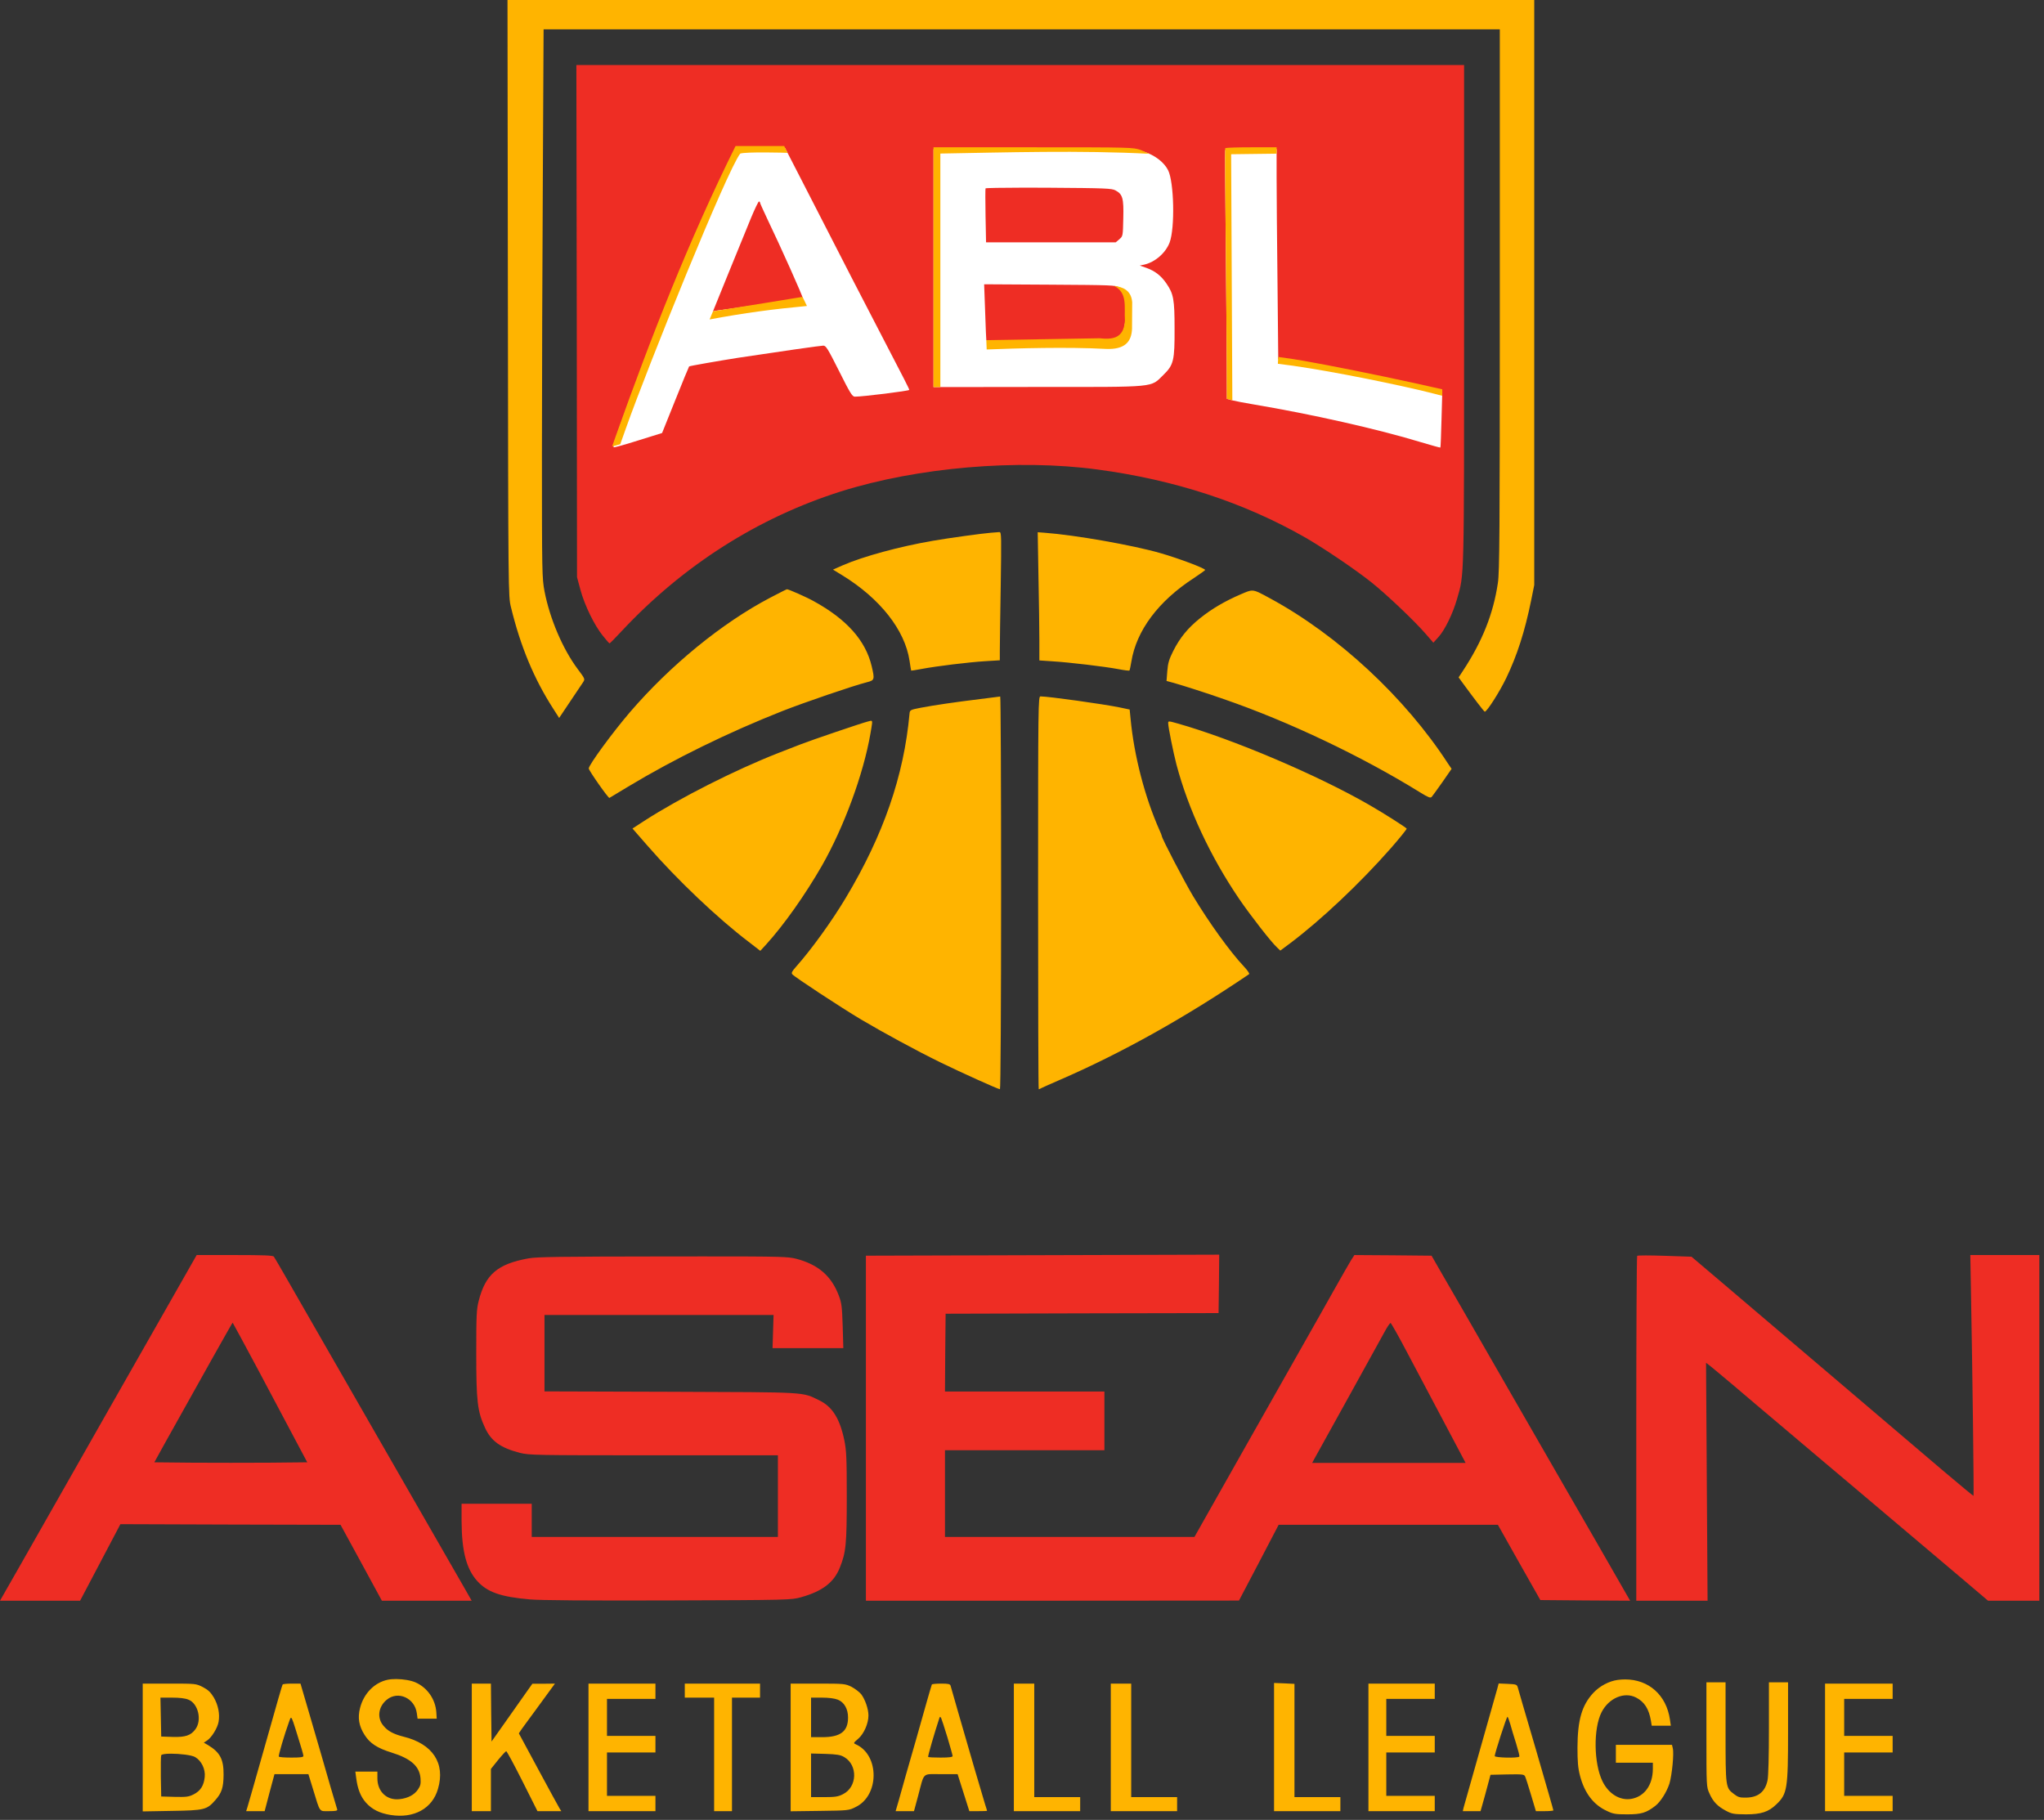
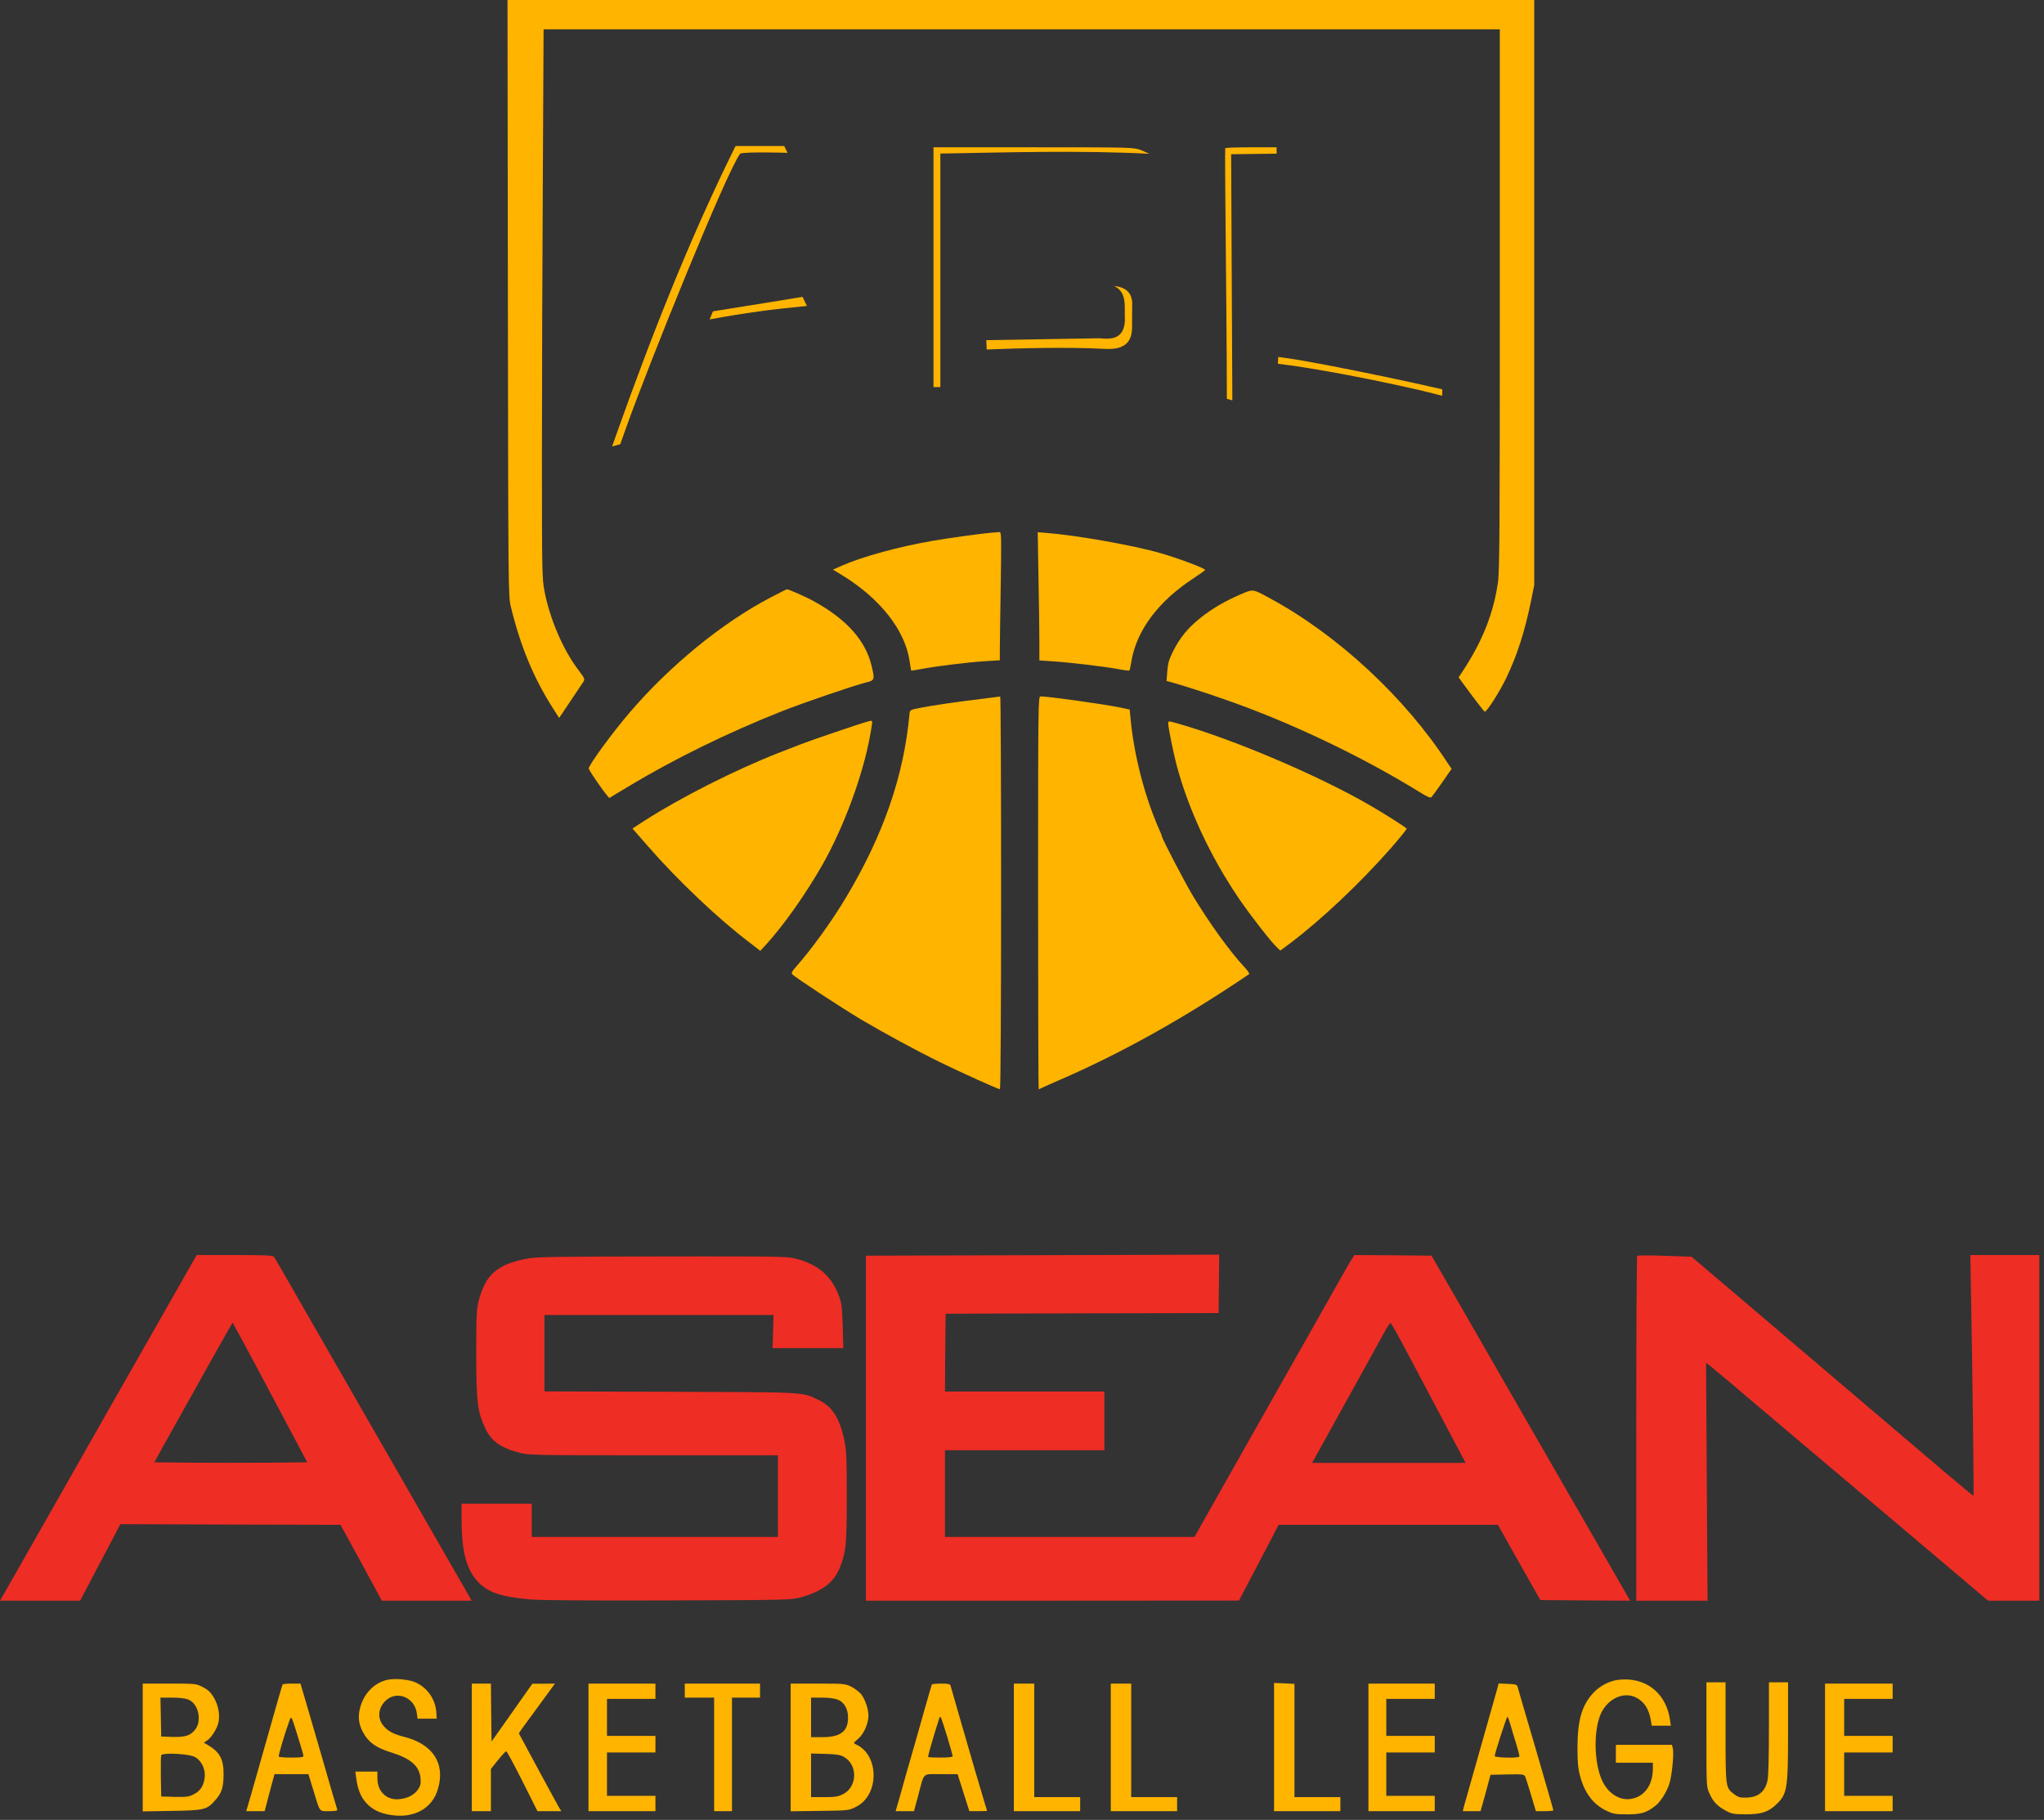
<svg xmlns="http://www.w3.org/2000/svg" xmlns:ns1="http://sodipodi.sourceforge.net/DTD/sodipodi-0.dtd" xmlns:ns2="http://www.inkscape.org/namespaces/inkscape" width="250" height="222.589" viewBox="0 0 187.5 166.942" preserveAspectRatio="xMidYMid meet" id="svg13880" ns1:docname="Logo of Asean Basketball League" ns2:version="0.92.4 (5da689c313, 2019-01-14)">
  <rect x="0" y="0" width="187.5" height="166.942" fill="#333333" stroke="none" />
  <title id="title15429">Logo of Asean Basketball League</title>
  <defs id="defs13884" />
  <ns1:namedview pagecolor="#ffffff" bordercolor="#666666" borderopacity="1" objecttolerance="10" gridtolerance="10" guidetolerance="10" ns2:pageopacity="0" ns2:pageshadow="2" ns2:window-width="1600" ns2:window-height="837" id="namedview13882" showgrid="false" units="px" ns2:zoom="0.70710678" ns2:cx="636.01125" ns2:cy="89.496165" ns2:window-x="-8" ns2:window-y="-8" ns2:window-maximized="1" ns2:current-layer="svg13880" />
  <g id="g15427" transform="matrix(0.117,0,0,0.117,-0.129,-0.517)">
    <g id="g15415">
      <path style="fill:#ee2d24;fill-opacity:1;stroke:none;stroke-width:0.1" d="m 957,988.107 -138.5,0.4 -138.501,0.4 v 135.201 135.3 h 146.3 l 146.2,-0.101 15.601,-29.7 15.499,-29.7 h 85.9 86.001 l 16.6,29.5 16.699,29.499 35.2,0.3 35.2,0.201 -3.3,-5.701 c -5.4,-9.5 -39.599,-68.999 -45.899,-79.799 -3.2,-5.5 -25.6,-44.401 -49.8,-86.501 -24.2,-42.1 -46.799,-81.499 -50.399,-87.499 l -6.3,-11.001 -30.201,-0.299 -30.299,-0.201 -2.401,3.7 c -1.3,2.1 -7.7,13.2 -14.2,24.8 -6.4,11.5 -14.999,26.599 -18.899,33.499 -3.9,6.9 -25.7,45.501 -48.499,85.701 l -41.401,73.299 h -97.8 -97.799 v -33.999 -34.001 h 62.499 62.501 v -23 -23.001 h -62.501 -62.499 l 0.199,-30.5 0.3,-30.5 106.999,-0.3 107.001,-0.201 0.299,-22.9 z m -801.7,0.3 -24.3,42.7 c -13.4,23.6 -34.099,59.899 -45.999,80.799 -11.9,20.9 -28.8,50.6 -37.5,66 -8.7,15.4 -22.7,40 -31.1,54.7 L 1.1,1259.408 H 32.5 63.899 l 7.8,-14.801 c 4.3,-8.2 11.4,-21.6 15.8,-30 l 8.001,-15.199 86.3,0.299 86.3,0.201 16.2,29.7 16.2,29.801 h 35.2 35.2 l -5.3,-9.3 c -12.5,-21.6 -130.7,-227.6 -139.4,-242.7 -5.2,-9.1 -9.9,-17.101 -10.4,-17.801 -0.8,-0.9 -8.2,-1.2 -30.8,-1.2 z m 1390.6,0 0.601,34.2 c 1,52.8 2.3,154.3 1.9,154.6 -0.1,0.2 -10.7,-8.6 -23.6,-19.5 -12.8,-10.9 -52.1,-44.4 -87.3,-74.3 -35.2,-29.9 -74.4,-63.299 -87.1,-74.099 l -23.101,-19.601 -20.899,-0.699 c -11.5,-0.4 -21.2,-0.4 -21.7,0 -0.4,0.4 -0.7,61.399 -0.7,135.599 v 134.801 h 28 27.899 l -0.601,-93.201 -0.599,-93.3 2,1.5 c 1.2,0.8 10.101,8.301 20.001,16.601 9.8,8.3 26.799,22.799 37.799,32 11,9.3 25.601,21.7 32.401,27.4 6.8,5.8 17.099,14.501 23,19.4 10.1,8.6 47.5,40.2 87.3,73.8 l 18.599,15.8 h 20.101 20.101 V 1123.907 988.408 h -27 z m -994.428,1.075 c -9.028,0.003 -19.259,0.012 -30.872,0.025 -79.5,0.1 -98.6,0.3 -105.1,1.5 -24.3,4.4 -33.8,12.5 -39.1,33.4 -1.7,6.6 -1.9,11.399 -1.9,40.999 0,37.7 0.899,45.6 6.899,58.5 4.8,10.4 12.2,15.701 27.4,19.601 7.2,1.8 11.9,1.9 104.9,1.9 h 97.299 v 32 32 h -96.5 -96.5 v -12.999 -13.001 H 390.5 363 v 13.701 c 0.1,23.5 3.8,37.5 12.3,46.9 7.9,8.7 18.3,12.399 41.3,14.399 7.8,0.7 45.2,1 108.4,0.8 95.4,-0.3 96.601,-0.401 104.101,-2.501 16.8,-4.7 25.8,-11.599 30.4,-23.099 4.9,-12.2 5.499,-18.299 5.499,-55.999 0,-30.2 -0.3,-35.901 -1.9,-43.901 -3.5,-16.9 -9.4,-26.399 -19.5,-31.299 -14,-6.8 -7.799,-6.4 -116.799,-6.8 l -98.801,-0.3 v -29.9 -30 h 89.801 89.799 l -0.4,13.001 -0.4,13.001 h 27.7 27.8 l -0.5,-17.3 c -0.5,-15.1 -0.8,-18.001 -3,-23.801 -5.8,-15.5 -16.201,-24.499 -33.501,-28.999 -6.387,-1.575 -10.631,-1.848 -73.828,-1.825 z M 183.5,1041.407 c 0.1,0 9.201,16.801 20.101,37.201 10.9,20.5 24.001,45.2 29.101,54.8 l 9.299,17.499 -30,0.3 c -16.5,0.1 -43.5,0.1 -60,0 l -29.899,-0.3 8,-14.499 c 27.1,-48.6 53.099,-95.001 53.399,-95.001 z m 907.9,0.3 c 0.5,0.2 6.301,10.4 12.801,22.8 16.1,30.3 31.7,59.8 39.499,74.6 l 6.5,12.3 h -60.1 -60.201 l 1.201,-2.3 c 0.7,-1.2 12.7,-22.901 26.7,-48.201 14,-25.3 27.099,-49.001 29.099,-52.701 2,-3.7 4,-6.599 4.5,-6.5 z" id="path13838" ns2:connector-curvature="0" />
      <path style="fill:#ffb400;fill-opacity:1;stroke:none;stroke-width:0.1" d="m 311.763,1320.835 c -2.477,-0.015 -4.826,0.167 -6.763,0.573 -10.3,2.2 -18.699,10.7 -21.599,22.1 -2,7.7 -0.901,14.199 3.599,21.199 4.1,6.5 9.901,10.3 21.201,13.8 15.1,4.7 21.8,10.701 22.6,20.101 0.3,4.4 4.9e-4,5.899 -2,8.799 -2.8,4.2 -7.9,6.901 -14.5,7.601 -9.9,1.1 -17.3,-5.901 -17.3,-16.301 v -5.3 h -8.6 -8.7 l 0.7,5.2 c 1.1,8.4 3.4,14.3 7.5,19 4.8,5.4 10.7,8.4 19.5,9.8 18.2,2.9 32.7,-5 37.1,-20.5 5.9,-20.1 -4.2,-35.3 -27,-40.9 -7.8,-2 -12.3,-4.3 -15.8,-8.6 -5.2,-6.1 -4,-14.999 2.7,-20.399 8.8,-7.2 21.899,-1.3 23.499,10.6 l 0.601,4.299 h 7.5 7.5 l -0.3,-5 c -0.7,-10.2 -7,-19.299 -16.2,-23.399 -3.712,-1.65 -9.788,-2.639 -15.237,-2.673 z m 963.571,0.286 c -1.899,0 -3.847,0.124 -5.835,0.387 -6.8,0.9 -14.2,4.8 -19.2,10.2 -9,9.7 -12.3,21.3 -12.4,42.7 0,11.4 0.4,16.201 2,22.301 3.5,13.4 10.5,22.7 21,27.5 4.9,2.4 6.9,2.7 16.1,2.7 11,0 14.9,-1.2 22,-6.7 4.1,-3.2 8.899,-10.899 10.999,-17.399 2,-6.7 3.7,-23.7 2.6,-27.8 l -0.599,-2.6 H 1290 1267.999 v 7 6.999 h 14.501 14.501 v 4.701 c 0,12.9 -6.701,22 -17.101,23.7 -8.8,1.4 -17.6,-4 -22.4,-13.8 -6.9,-14.1 -7.2,-41.499 -0.7,-54.199 5.7,-11.1 17.8,-16.201 27,-11.501 6.6,3.4 10.101,8.9 11.701,18.3 l 0.599,3.8 h 7.5 7.5 l -0.7,-4.8 c -2.809,-19.303 -16.705,-31.461 -35.065,-31.487 z m 63.666,2.287 v 41.001 c 0,40.8 -6e-4,41 2.399,46.2 2.8,6.4 6.4,10.1 13.1,13.6 4.5,2.4 6.099,2.6 15.499,2.7 11.9,0 17.701,-1.899 23.801,-7.799 8.6,-8.2 9.199,-12.001 9.199,-57.501 v -38.2 h -7.5 -7.5 v 36 c 0,21.8 -0.4,37.9 -1.1,40.9 -1.9,9 -7.399,13.4 -17,13.5 -4.7,0.1 -6.2,-0.399 -9.3,-2.799 -6.6,-5 -6.599,-5.101 -6.599,-48.601 v -39 h -7.5 z m -339,0.501 v 50.2 50.3 H 1026 h 26 v -5.5 -5.5 h -18 -18 v -44.399 -44.399 L 1008,1324.207 Z m 176.099,0.4 -0.999,3.8 c -0.6,2.1 -6.6,23.4 -13.4,47.3 -6.8,23.9 -12.7,44.699 -13.1,46.299 l -0.601,2.701 h 7 6.899 l 1.5,-5.3 c 0.8,-2.8 2.601,-9.2 3.901,-14.2 l 2.399,-9 13.1,-0.3 c 11.7,-0.2 13.2,-0.1 13.999,1.5 0.5,1 2.601,7.5 4.701,14.6 l 3.8,12.7 h 6.8 c 3.8,0 6.901,-0.301 6.901,-0.601 0,-0.5 -5.001,-17.699 -13.601,-47.399 -9.7,-32.9 -13.7,-46.8 -14.3,-49.001 -0.7,-2.3 -1.2,-2.499 -7.9,-2.799 z m -1063.1,0.1 v 50.101 50.099 l 22.8,-0.4 c 25.5,-0.4 27.5,-0.9 34,-8.3 5.2,-5.8 6.499,-9.999 6.599,-20 0.1,-12.2 -2.799,-17.6 -12.199,-23.3 l -3.3,-1.901 2.6,-1.699 c 3.6,-2.4 8.2,-9.9 9,-14.7 1.1,-6.2 -0.4,-13.3 -3.8,-19.1 -2.5,-4.1 -4.4,-5.901 -8.6,-8.101 -5.4,-2.7 -5.5,-2.7 -26.3,-2.7 z m 116.9,0 c -3.7,0 -7,0.3 -7.2,0.7 -0.5,0.9 -3.1,9.899 -17.2,59.799 -5.3,18.7 -10,35.2 -10.5,36.7 l -0.899,2.801 h 7.2 7.299 l 3.8,-14.501 3.901,-14.501 h 13.299 13.301 l 3.599,11.701 c 5.8,18.9 4.601,17.3 12.601,17.3 5,0 6.7,-0.301 6.4,-1.301 -0.2,-0.6 -2.501,-8.4 -5.101,-17.2 -5.5,-19.2 -8,-27.799 -16.9,-58.299 l -6.8,-23.2 z m 141.1,0 v 49.999 50.001 h 7.5 7.5 v -16.601 -16.5 l 5.6,-6.999 c 3.1,-3.8 6,-6.901 6.4,-6.901 0.5,0 6.2,10.601 12.7,23.5 l 11.801,23.5 h 9.4 9.3 l -1.4,-2.2 c -0.8,-1.3 -8.301,-15.001 -16.701,-30.601 l -15.199,-28.2 2.2,-3.3 c 1.3,-1.7 5.899,-8.2 10.399,-14.2 4.4,-6.1 9.8,-13.399 11.9,-16.299 l 3.8,-5.2 -8.9,0.1 h -8.799 l -5.101,7.2 c -2.8,4 -9.999,14.201 -15.999,22.701 l -10.9,15.4 -0.3,-22.699 -0.201,-22.701 h -7.5 z m 91.5,0 v 49.999 50.001 h 26.3 26.2 v -6 -6 h -18.999 -19 v -17.001 -17 h 19 18.999 v -6.5 -6.501 h -18.999 -19 v -14.499 -14.501 h 19 18.999 v -6 -6 h -26.2 z m 75.501,0 v 5.5 5.499 h 11.499 11.5 v 44.501 44.501 h 7 6.999 v -44.501 -44.501 h 11.001 11 v -5.499 -5.5 h -29.5 z m 83,0 v 50.101 49.999 l 22.8,-0.3 c 22.5,-0.3 22.799,-0.3 28.299,-3.1 18.5,-9 18.601,-40.6 0.201,-49.001 -2.3,-1 -2.2,-1.1 1.6,-4.4 4.5,-3.8 8.101,-11.999 8.101,-18.299 0,-5.1 -2.601,-12.601 -5.701,-16.701 -1.4,-1.7 -4.8,-4.299 -7.6,-5.799 -5,-2.4 -5.599,-2.501 -26.399,-2.501 z m 118,0 c -3.8,0 -7.101,0.3 -7.301,0.7 -0.2,0.5 -2.1,6.9 -4.2,14.3 -2.1,7.4 -5.8,20.5 -8.2,29 -2.5,8.5 -6,20.901 -7.9,27.501 -1.8,6.6 -4.4,15.7 -5.7,20.3 l -2.401,8.2 h 7.201 7.2 l 3.3,-12.201 c 5,-18.8 2.799,-16.8 17.899,-16.8 h 13 l 4.6,14.501 4.601,14.501 h 6.899 c 3.9,0 7,-0.1 7,-0.3 0,-0.1 -0.701,-2.5 -1.601,-5.2 -2.8,-9.1 -12.299,-41.6 -20.899,-71.501 -3.1,-10.7 -5.801,-20.299 -6.101,-21.299 -0.4,-1.4 -1.699,-1.701 -7.399,-1.701 z m 57,0 v 49.999 50.001 h 26 26 v -5.5 -5.5 h -18 -18 v -44.499 -44.501 h -8 z m 75.999,0 v 49.999 50.001 h 26.001 26 v -5.5 -5.5 h -18 -18 v -44.499 -44.501 h -8 z m 202,0 v 49.999 50.001 h 26 26.001 v -6 -6 H 1107 1087.999 v -17.001 -17 H 1107 h 19 v -6.5 -6.501 H 1107 1087.999 v -14.499 -14.501 H 1107 h 19 v -6 -6 h -26.001 z m 358,0 v 49.999 50.001 h 26.499 H 1485 v -6 -6 h -19 -18.999 v -17.001 -17 h 18.999 H 1485 v -6.5 -6.501 h -19 -18.999 v -14.499 -14.501 h 18.999 H 1485 v -6 -6 h -26.5 z M 126.899,1335.407 h 9.101 c 5.9,0 10.299,0.501 12.899,1.601 7.6,3 10.699,16.099 5.399,23.199 -3.5,4.8 -7.799,6.3 -17.799,6 l -9,-0.299 -0.3,-15.3 z m 510.101,0 h 8.499 c 5.5,0 9.901,0.601 12.501,1.601 5,2 8,7.199 8,13.999 0,10.9 -5.9,15.4 -20.3,15.4 h -8.7 v -15.499 z m 546,15 c 0.3,0 1.3,2.601 2.2,5.701 0.9,3.2 2.9,10.099 4.6,15.299 1.6,5.2 2.799,9.801 2.499,10.201 -0.8,1.4 -19.299,0.899 -19.299,-0.401 0,-2 9.3,-30.8 10.001,-30.8 z m -444.813,0.025 c 0.188,0 0.413,0.326 0.813,0.976 0.4,0.8 2.6,7.6 4.9,15.1 2.2,7.4 4.1,14.1 4.1,14.7 0,0.8 -2.8,1.201 -9.3,1.201 -5.2,0 -9.601,-0.201 -9.901,-0.501 -0.4,-0.4 5.001,-19 8.801,-30.5 0.25,-0.65 0.4,-0.976 0.587,-0.976 z m -508.878,0.762 c 0.848,0.113 2.027,4.114 5.59,15.614 2.3,7.1 4.1,13.5 4.1,14.3 0,1 -2.3,1.301 -9.4,1.301 -5.2,0 -9.699,-0.3 -9.899,-0.8 -0.5,-0.7 4.4,-17.201 8,-27.201 0.713,-1.95 1.101,-3.282 1.61,-3.214 z m 407.691,28.014 11.3,0.3 c 9,0.3 11.9,0.8 14.7,2.501 10.8,6.3 10.3,23.499 -1,29.099 -3.7,1.9 -6,2.3 -14.7,2.3 h -10.299 v -17.099 z m -501.875,0.146 c 6.826,-0.011 16.162,1.029 18.974,2.654 5,2.9 8.2,9.599 7.5,15.699 -0.7,6.7 -3.3,10.8 -8.6,13.5 -4,2 -5.7,2.201 -15,2.001 l -10.5,-0.3 -0.3,-15.499 c -0.1,-8.5 2.9e-4,-16.1 0.3,-16.8 0.338,-0.863 3.53,-1.247 7.626,-1.254 z" id="path13846" ns2:connector-curvature="0" />
    </g>
    <g id="g15411">
      <path style="fill:#ffb400;fill-opacity:1;stroke:none;stroke-width:0.1" d="M 399,4.408 399.3,238.107 c 0.3,232.5 0.299,233.8 2.399,242.3 7.5,30.9 18.1,56.2 33,79.4 l 4.8,7.5 8.5,-12.7 c 4.7,-6.9 9.3,-13.799 10.2,-15.199 1.7,-2.6 1.7,-2.6 -4.2,-10.5 -11.7,-15.7 -21.801,-39.3 -26.001,-61 -1.9,-10.2 -2,-13.999 -2,-107.799 0,-53.5 0.3,-150.201 0.7,-215.001 L 427.299,27.407 H 802.2 1177.001 V 239.408 c 0,183.7 -0.2,213.4 -1.5,222 -3.6,24.3 -12.2,45.799 -27.3,68.799 l -3.499,5.3 2.399,3.3 c 9.2,12.6 17.5,23.5 18.1,23.6 1.7,0 11.5,-15.3 16.9,-26.5 8.4,-17.5 14.5,-36.299 19.5,-60.899 l 2.401,-11.9 V 233.808 4.408 H 801.5 Z M 784.734,421.595 c -0.104,-0.007 -0.215,6.8e-4 -0.334,0.013 -1,0.1 -3.9,0.3 -6.4,0.5 -6.6,0.5 -32.801,4.1 -45.501,6.3 -26.1,4.5 -54.5,12.2 -70.6,19.2 l -7.699,3.4 7.2,4.4 c 29.7,18.2 49.2,42.999 52.8,66.999 0.6,4.1 1.199,7.6 1.299,7.8 0.1,0.1 3.701,-0.499 8.101,-1.299 12.2,-2.3 37.1,-5.301 49.9,-6.101 l 11.499,-0.699 v -7.601 c 0,-4.2 0.3,-26.799 0.7,-50.399 0.562,-39 0.598,-42.404 -0.965,-42.513 z m 29.966,0.113 0.599,35.099 c 0.4,19.3 0.7,41.9 0.7,50.2 v 15.201 l 10.299,0.7 c 13.2,0.8 40.901,4.1 51.501,6.1 4.6,0.9 8.599,1.4 8.799,1.1 0.3,-0.2 0.9,-3.3 1.5,-6.8 3.9,-24.5 21.3,-47.7 49.1,-65.7 4.8,-3.2 8.701,-6 8.801,-6.3 0,-1.3 -20.701,-9.1 -35.001,-13.2 -21.4,-6.2 -66.699,-14.2 -90.899,-16 z m -196.601,44.7 c -0.3,0 -6.2,3.001 -13.1,6.601 -37.8,19.8 -78.499,53.099 -110.099,89.899 -13.7,16 -32.2,41.301 -32.2,44.001 0,1.6 15.4,23.499 16.2,23.099 0.3,-0.2 6.9,-4.199 14.6,-8.799 36.2,-21.8 78.7,-42.6 121,-59.3 16.7,-6.6 55.899,-20.001 66.299,-22.601 6,-1.5 6.2,-2.099 3.7,-12.699 -4.8,-20.1 -19.6,-36.7 -45.5,-50.9 -5.5,-3.1 -19.6,-9.3 -20.9,-9.3 z m 364.768,1.061 c -2.384,-0.02 -4.692,1.059 -9.067,2.94 -12.3,5.3 -22.6,11.3 -31.8,18.7 -9.7,7.8 -15.8,15.299 -21.1,25.799 -3.3,6.6 -4.101,9.5 -4.601,15.7 l -0.599,7.701 5.9,1.6 c 8,2.3 25.599,7.901 38.899,12.601 51,17.6 108.201,44.8 153.901,73.1 6.5,4 8.199,4.699 9.199,3.599 0.6,-0.7 4.401,-5.9 8.401,-11.6 l 7.2,-10.4 -2.801,-4.099 c -33.7,-51.9 -86.299,-100.701 -139.399,-129.501 -7.875,-4.275 -11.067,-6.114 -14.133,-6.139 z m -165.968,82.939 c -1.8,0 -1.9,4.8 -1.9,154 0,84.7 0.201,153.999 0.501,153.999 0.3,0 1.3,-0.399 2.3,-0.999 0.9,-0.5 7.099,-3.201 13.699,-6.101 48.6,-21 98.8,-49.099 148.9,-83.099 0.6,-0.4 -1.099,-2.9 -3.999,-6 -11,-11.7 -27.2,-34.2 -40.001,-55.4 -6.7,-11.2 -24.4,-45.1 -24.4,-46.9 0,-0.3 -0.8,-2.5 -1.9,-4.8 -11.4,-25.7 -19.9,-58.3 -22.6,-87.3 l -0.7,-7.1 -7.6,-1.6 c -13,-2.7 -56.301,-8.7 -62.301,-8.7 z m -31.6,0.1 c -0.5,0.1 -7.5,1.001 -15.8,2.001 -19.6,2.4 -36,4.8 -46.5,6.8 -8.3,1.6 -8.499,1.8 -8.799,4.6 -4.4,48.8 -20.501,95.3 -50.001,144.5 -11,18.4 -26.9,40.4 -39,54 -3.2,3.6 -3.8,4.8 -2.9,5.9 1.9,2.2 37.801,25.8 53.701,35.3 18.5,10.9 43.299,24.4 62.499,33.8 16.4,8 45.201,21 46.601,21 0.5,0 0.899,-65.499 0.899,-153.999 0,-84.7 -0.3,-153.901 -0.7,-153.901 z m -101.073,19.033 c -0.532,-0.068 -1.415,0.256 -2.728,0.568 -4.2,1 -44.299,14.599 -52.699,17.899 -4.8,1.9 -12.7,4.9 -17.5,6.8 -34.1,13.4 -76.8,35 -105.1,53.2 l -9.201,6 11.701,13.4 c 23.1,26.6 55.1,57 79.2,75.3 l 9.3,7.2 4.6,-5 c 14,-15.4 30.7,-39.1 43.8,-61.9 17.3,-30.4 32.4,-71.6 37.9,-103.1 1.375,-8.181 1.898,-10.219 0.727,-10.368 z m 233.76,0.542 c -0.938,-0.025 -0.987,0.426 -0.987,1.326 0,3.1 4.001,22.9 6.501,32.5 9.3,35 26.499,72 49.299,105.5 8.7,12.7 24.9,33.6 29.6,37.9 l 2.501,2.399 7.8,-5.799 c 24.3,-18.3 54.599,-46.9 78.899,-74.5 5.9,-6.7 12.4,-14.699 12.4,-15.299 0,-0.6 -18.101,-12.2 -29.5,-18.7 -40.4,-23.3 -106.999,-51.6 -150.199,-63.8 -3.55,-1 -5.376,-1.501 -6.314,-1.526 z" id="path13812" ns2:connector-curvature="0" />
      <g id="g15403">
-         <path ns2:connector-curvature="0" id="path14599" d="m 453,55.408 0.3,200.7 0.199,200.801 2.701,10 c 3.3,12.2 10.999,27.899 17.499,35.899 2.6,3.3 5,6 5.3,6 0.3,0.1 4.7,-4.399 9.8,-9.899 48.1,-51.4 106.801,-88.7 171.601,-109.2 60,-18.9 138.6,-25.6 201.1,-17.2 60.6,8.1 115,25.899 163.1,53.399 14.7,8.5 39.401,25.2 51.901,35.2 12.1,9.7 33.599,30.1 42.599,40.5 l 5.801,6.7 3.899,-4.299 c 5,-5.4 11.4,-18.501 14.7,-30.101 5.7,-19.8 5.5,-11.499 5.5,-223.299 V 55.408 H 801 Z" style="fill:#ee2d24;fill-opacity:1;stroke-width:0.1" />
        <g transform="translate(930)" id="g15397">
-           <path id="path15393" d="m -352.2,120.409 -9.3,19.299 c -25.9,53.5 -50.899,114.7 -81.899,200.2 -3.4,9.5 -5.001,15.099 -4.301,15.199 0.7,0.2 9.5,-2.299 19.6,-5.499 l 18.3,-5.7 10.4,-25.9 c 5.7,-14.3 10.6,-26.101 10.8,-26.301 0.4,-0.4 23.4,-4.4 38.6,-6.8 33.8,-5.1 64.499,-9.5 66.599,-9.5 2.1,0 3.5,2.3 12.4,20 8.5,17 10.3,20.001 12.3,20.001 5.7,0.1 42.7,-4.501 42.7,-5.301 0,-0.8 -4.101,-8.8 -22,-43.2 -12.7,-24.3 -26.7,-51.6 -62.7,-121.8 l -10.717,-20.842 -1.983,-3.857 h -19.399 z m 155.2,0.999 v 93.201 93.3 l 81.8,-0.101 c 94.2,0 88.099,0.6 98.399,-9.4 8.1,-7.9 8.901,-11.199 8.801,-36.599 0,-22.5 -0.8,-27.001 -6.3,-35.001 -4.2,-6.2 -9.001,-9.899 -15.601,-12.299 l -5.399,-1.901 3.4,-0.699 c 8.5,-1.9 16.799,-9.001 20,-17.301 4.3,-11.4 3.5,-47.599 -1.2,-56.799 -3.2,-6.3 -10.5,-11.799 -18.8,-14.399 -6.1,-1.9 -9.301,-2.001 -85.701,-2.001 z m 249.1,0 c -11,0 -20.099,0.3 -20.399,0.7 -0.2,0.5 -7e-5,31.6 0.4,69.3 0.4,37.7 0.7,81.4 0.8,97.1 l 0.1,28.6 4.299,1.2 c 2.3,0.6 9.601,2.001 16.201,3.101 45.8,7.7 97.8,19.4 131.3,29.6 8.4,2.5 15.499,4.499 15.599,4.299 0.2,-0.2 0.601,-10.2 0.901,-22.1 l 0.599,-21.7 -7.2,-1.6 c -36.3,-8.3 -91.3,-19.3 -109.8,-22.1 l -11.6,-1.701 -0.599,-60.599 c -0.4,-33.3 -0.7,-70.4 -0.7,-82.4 v -21.7 z m -177.896,30.138 c 5.891,-0.006 12.346,0.011 19.096,0.061 44.8,0.3 49.5,0.501 52.4,2.101 5.6,3 6.5,6.099 6.1,21.899 -0.3,13.9 -0.3,14 -3.1,16.4 l -2.799,2.399 h -50.9 -50.799 l -0.401,-20.799 c -0.2,-11.4 -0.2,-21.099 0,-21.5 0.15,-0.3 12.732,-0.544 30.404,-0.562 z m -208.103,10.862 c 0.5,0 0.899,0.401 0.899,0.901 0,0.5 2.7,6.4 5.9,13.2 10.1,21 28.099,61.199 27.599,61.699 -0.2,0.2 -14.7,2.4 -32.2,4.8 -17.5,2.4 -33.2,4.6 -35,4.9 l -3.199,0.601 12.299,-30.3 c 6.8,-16.7 14.7,-36 17.6,-43.1 2.9,-7 5.701,-12.7 6.101,-12.7 z m 176.6,64.9 51.4,0.3 c 48.8,0.3 51.599,0.4 54.599,2.2 4.8,3 5.601,6 5.101,19.4 -0.5,12.2 -1.9,17.199 -5.9,20.799 -1.8,1.6 -5.499,1.7 -52.699,1.5 -27.9,-0.1 -50.801,-0.3 -50.801,-0.4 -0.1,-0.1 -0.499,-10 -0.899,-22 z" style="fill:#ffffff;fill-opacity:1;stroke-width:0.1" ns2:connector-curvature="0" />
          <path ns2:connector-curvature="0" style="fill:#ffb400;fill-opacity:1;stroke-width:0.133" d="m -469.6,158.545 c -48.595,97.977 -88.515,199.981 -125.127,302.951 l -3.9,11.094 1.543,-0.418 6.959,-1.883 6.145,-17.307 c 23.2,-65.33 105.361,-268.64 119.264,-286.529 5.737,-2.02 47.467,-0.958 49.494,-0.76 -0.017,-0.034 -0.039,-0.081 -0.057,-0.115 l -0.018,-0.033 c -0.205,-0.402 -0.444,-0.9 -0.664,-1.346 -0.356,-0.721 -0.698,-1.403 -1.068,-2.166 -0.598,-1.229 -1.193,-2.455 -1.723,-3.488 z m 206.934,1.332 v 2 123.268 1 124.4 l 7.168,-0.01 V 166.408 c 68.355,-1.166 146.77,-3.536 218.502,0.252 l -1.457,-0.639 c -0.005,-0.002 -0.009,-0.004 -0.014,-0.006 l -7.879,-3.449 c -8.133,-2.554 -8.588,-2.689 -110.455,-2.689 z m 332.133,0 c -13.75,0 -25.272,0.353 -26.988,0.836 -0.114,0.032 -0.186,0.064 -0.211,0.098 -0.07,0.175 -0.098,3.554 -0.1,8.961 -3e-5,0.111 0.002,0.332 0.002,0.445 -1.07e-4,4.744 0.018,10.941 0.062,18.658 0.003,0.59 0.008,1.278 0.012,1.885 0.035,5.891 0.092,13.044 0.148,20.145 0.107,13.38 0.234,27.904 0.408,44.307 0.533,50.267 0.933,108.533 1.066,129.467 L 44,422.811 49.732,424.41 48.482,167.125 96,166.527 h 0.062 L 96,159.877 Z M -73.889,304.76 c 0.005,0.002 0.009,0.005 0.014,0.008 5.58e-4,7e-5 0.001,-7e-5 0.002,0 14.365,7.265 10.431,21.988 11.316,35.996 -0.03,0.583 -0.069,1.148 -0.119,1.697 -0.1,1.1 -0.241,2.136 -0.42,3.109 -2.594,14.116 -13.262,15.342 -25.977,13.932 l -118.395,1.975 0.406,9.748 c 30.995,-1.245 84.862,-2.782 124.529,-0.586 19.921,0.887 26.947,-7.471 27.4,-21.213 l 0.176,-27.578 c -0.982,-12.622 -9.895,-16.025 -18.934,-17.088 z m -325.695,11.475 c -0.033,0.005 -0.104,0.016 -0.137,0.021 -1.336,0.222 -3.883,0.633 -5.383,0.881 -8.969,1.483 -19.667,3.234 -32.51,5.311 -14.236,2.305 -28.811,4.644 -43.414,6.963 -4.07,0.646 -8.31,1.325 -12.172,1.934 l -3.525,8.484 c 36.599,-6.869 66.52,-10.793 101.756,-14.08 z m 497.293,62.787 -0.375,7.139 c 39.067,4.517 104.4,17.416 149.066,27.766 11.559,2.705 22.648,5.718 22.68,5.727 4e-5,2e-5 0.019,0.006 0.019,0.006 0.027,-1.337 0.067,-2.677 0.092,-4.014 6e-5,-0.003 -6e-5,-0.006 0,-0.01 0.002,-0.098 -0.002,-0.195 0,-0.293 0.013,-0.835 0.03,-1.671 0.008,-2.498 l -9.6,-2.133 c -6.049,-1.383 -12.489,-2.824 -19.174,-4.291 -6e-4,-1.3e-4 -0.001,1.3e-4 -0.002,0 -40.112,-8.805 -89.073,-18.611 -115.836,-23.291 -6.8e-4,-1.2e-4 -10e-4,1.2e-4 -0.002,0 -4.46,-0.78 -8.303,-1.418 -11.387,-1.885 z" transform="scale(0.75)" id="path15381" />
        </g>
      </g>
    </g>
  </g>
</svg>